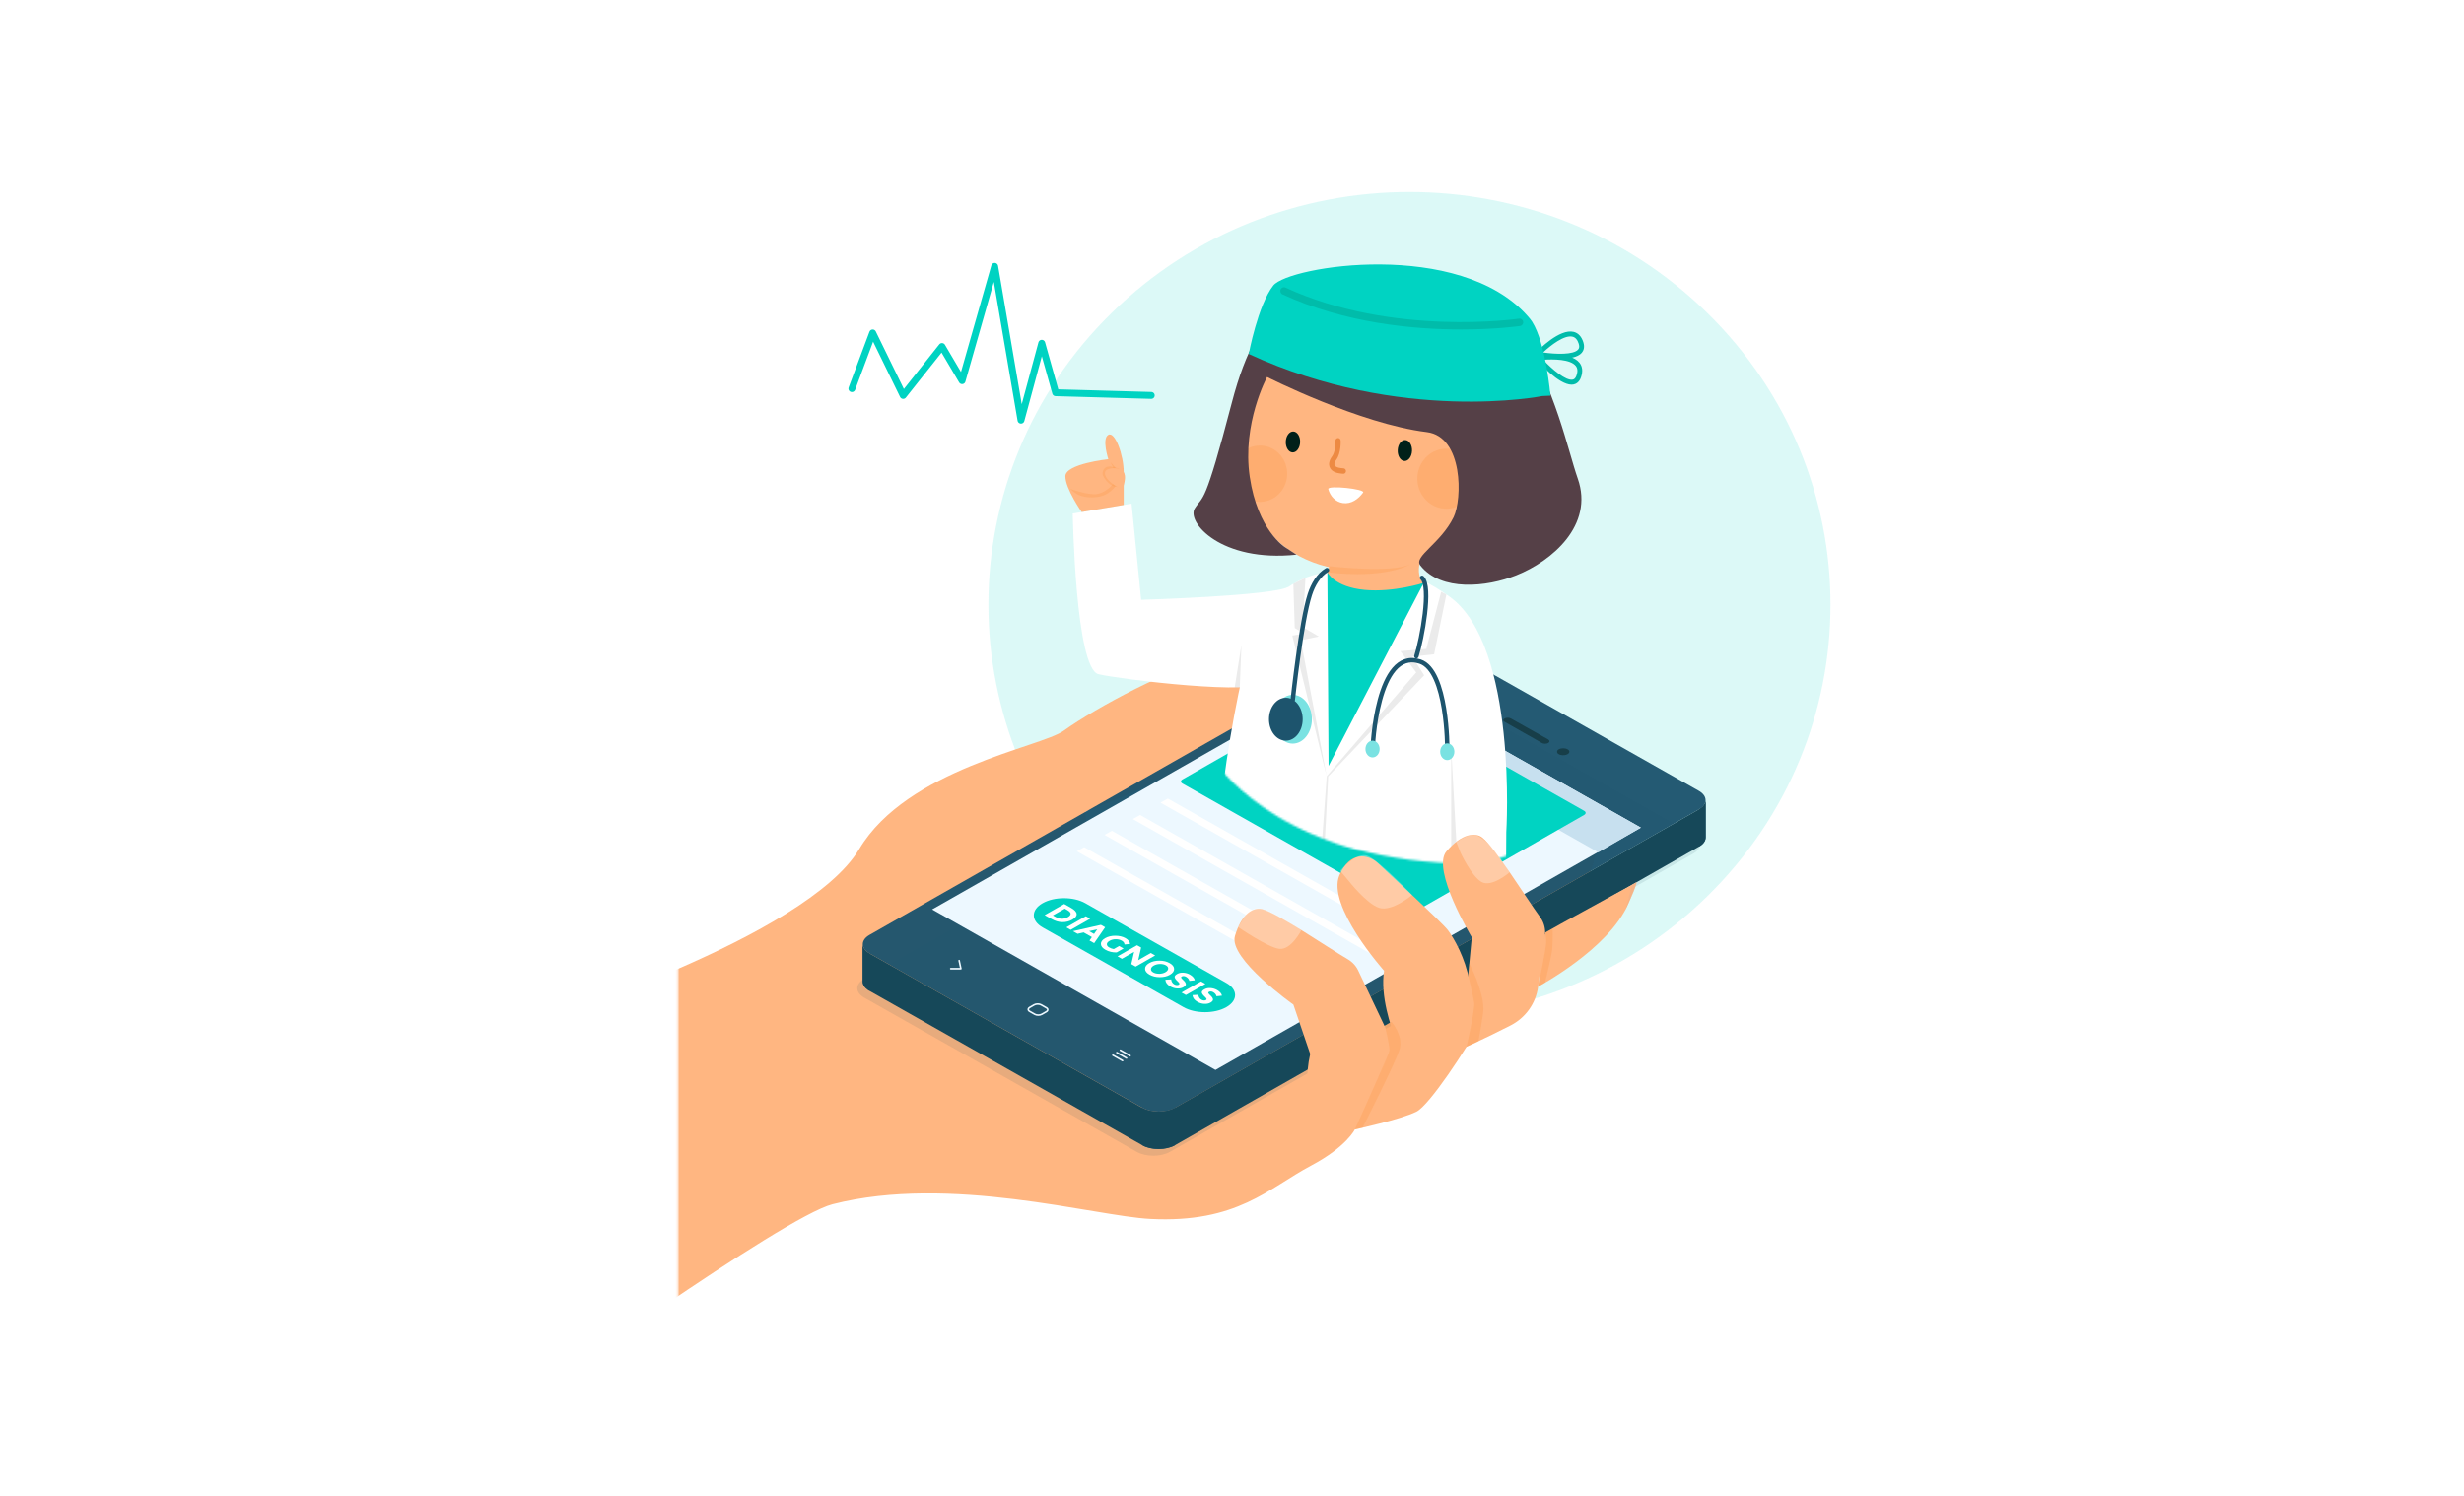
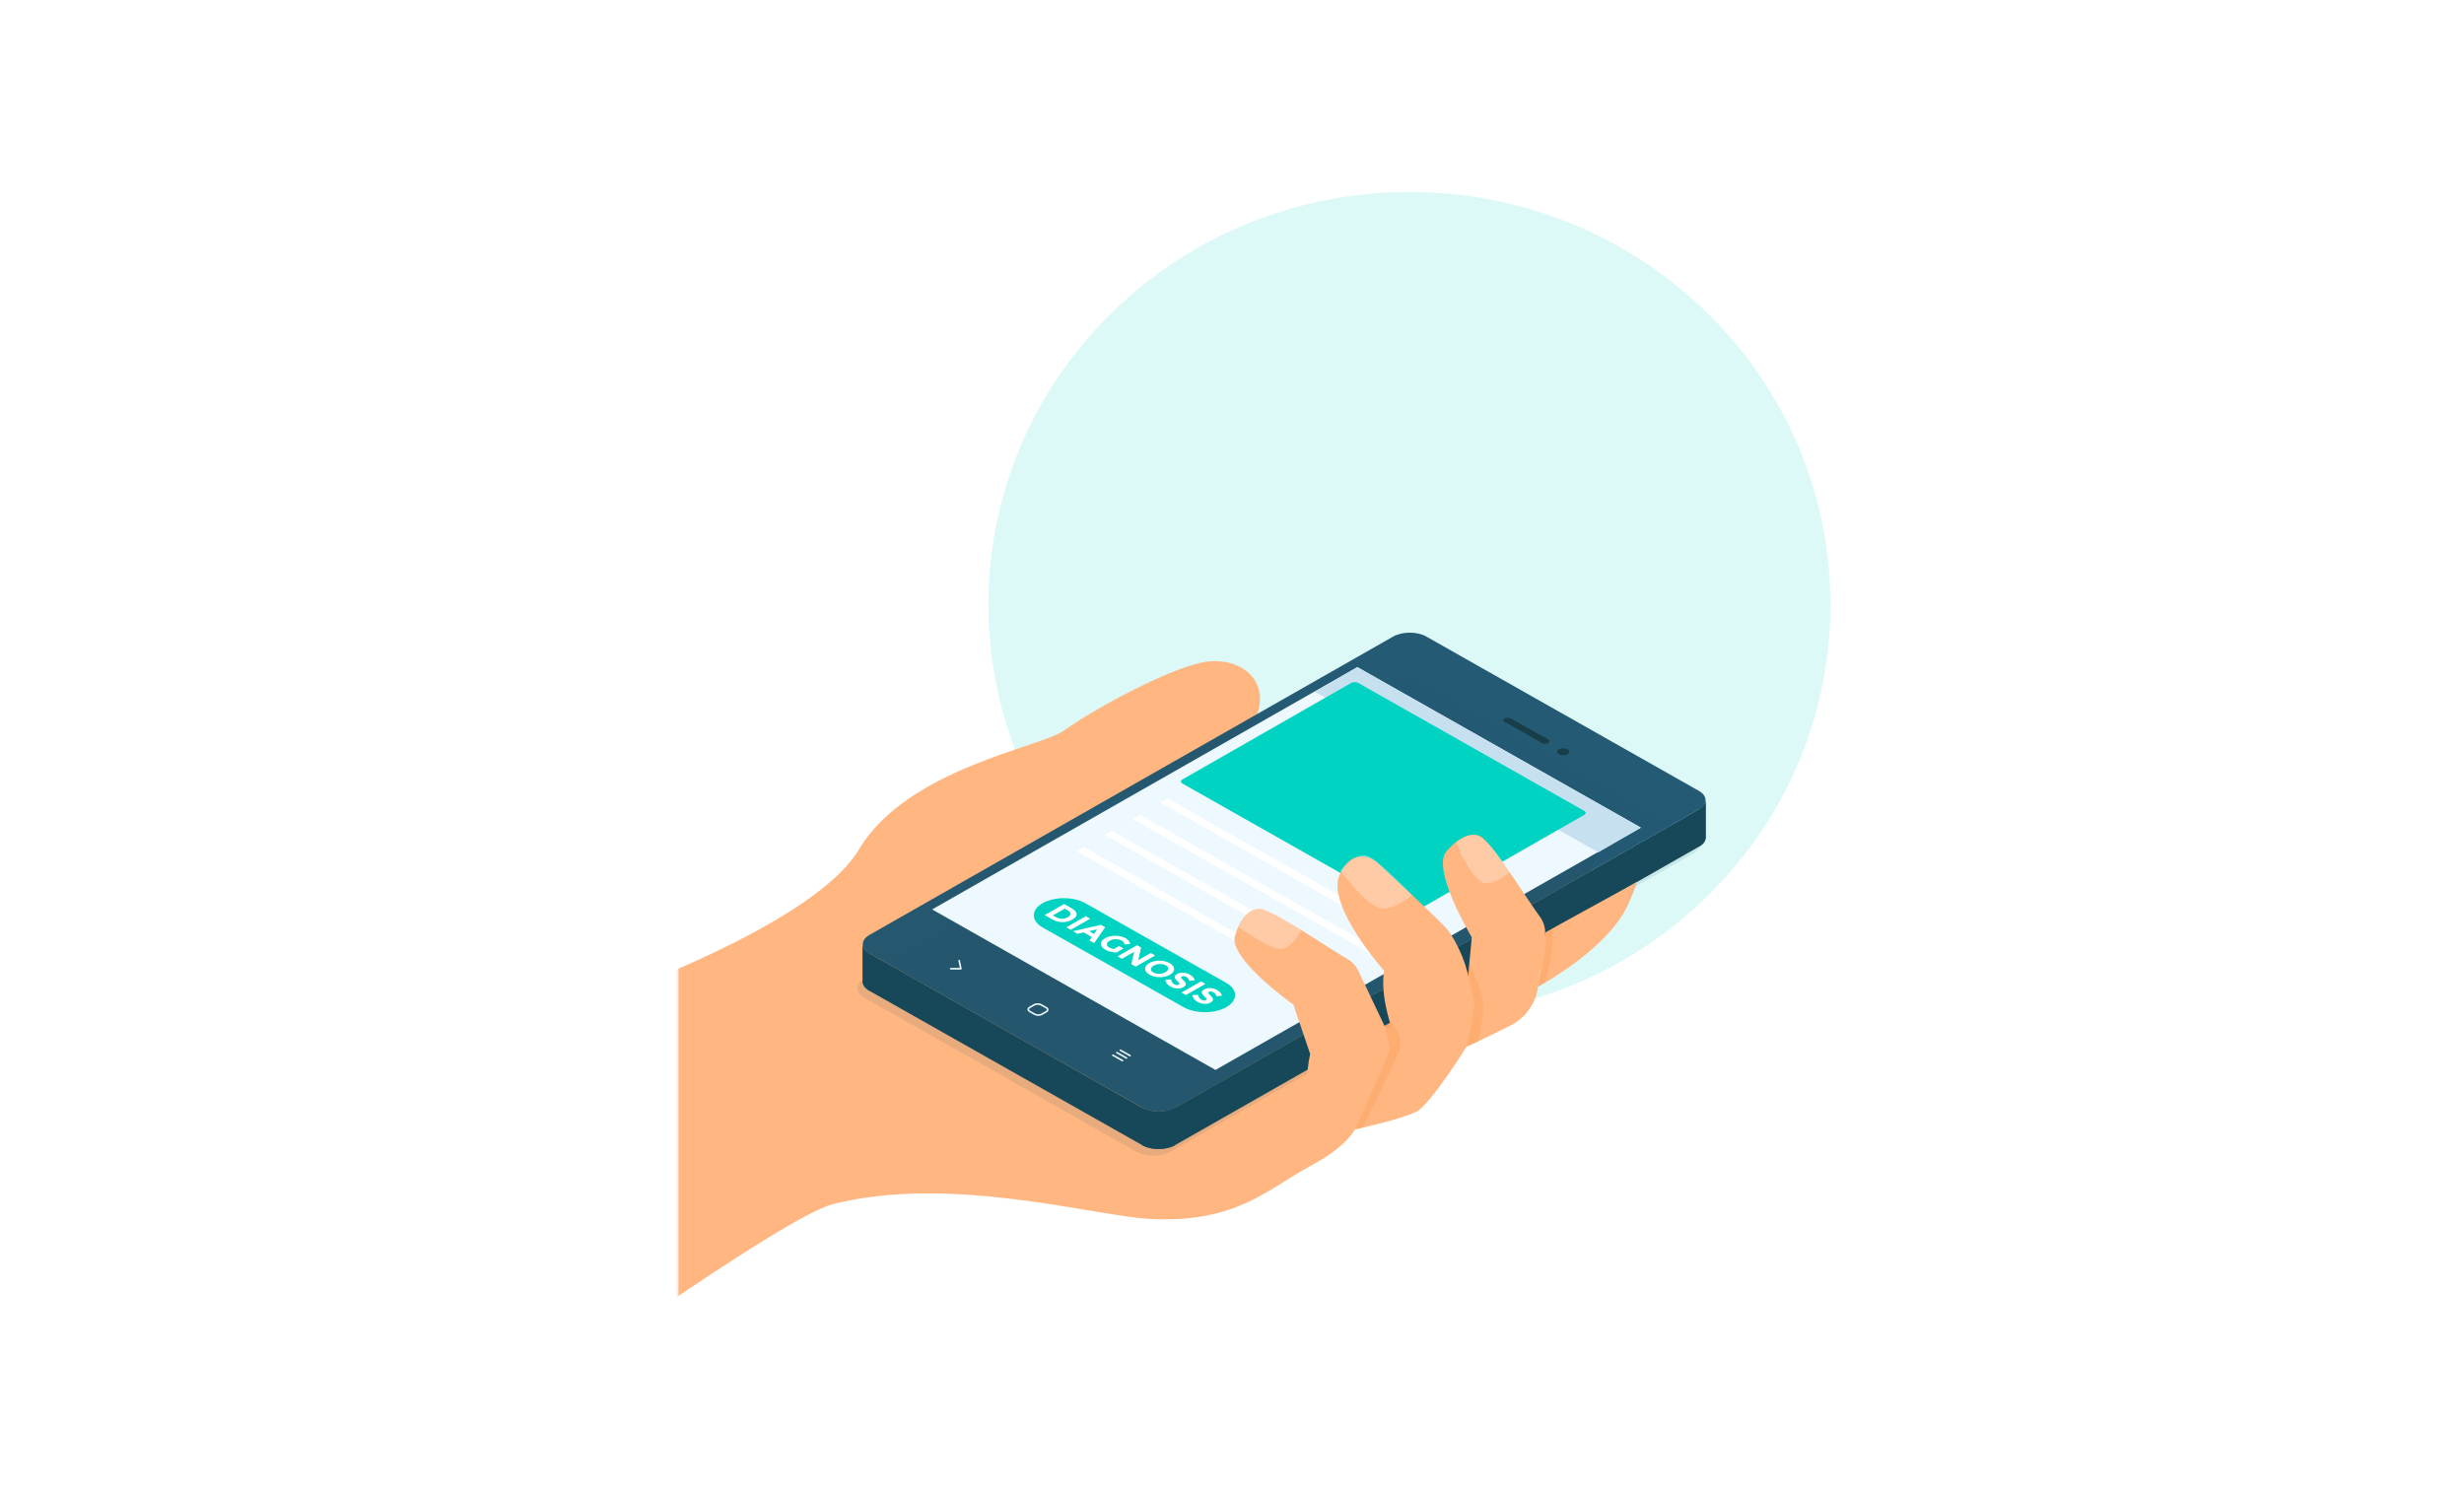
<svg xmlns="http://www.w3.org/2000/svg" width="1184" height="719" viewBox="0 0 1184 719" fill="none">
  <rect width="1184" height="719" fill="white" />
  <mask id="mask0_21_141" style="mask-type:luminance" maskUnits="userSpaceOnUse" x="325" y="47" width="605" height="593">
    <path d="M930 47H325.803V639.186H930V47Z" fill="white" />
  </mask>
  <g mask="url(#mask0_21_141)">
    <path opacity="0.14" d="M820.328 430.768C899.34 353.327 899.34 227.771 820.328 150.33C741.317 72.889 613.214 72.889 534.202 150.33C455.191 227.771 455.191 353.327 534.202 430.768C613.214 508.208 741.317 508.208 820.328 430.768Z" fill="#00D3C2" />
    <path d="M258.604 490.94C258.604 490.94 387.503 450.517 412.868 408.034C435.924 369.423 500.065 359.107 511.122 351.172C526.71 339.992 564.654 319.62 580.508 317.891C595.48 316.257 609.002 325.862 604.616 341.733C599.432 360.505 521.708 390.079 521.708 390.079C521.708 390.079 519.049 429.601 575.807 439.834C632.566 450.067 657.35 446.443 688.007 437.489C718.664 428.535 726.494 426.617 726.494 426.617C726.494 426.617 733.66 403.675 744.511 398.357C756.257 392.601 765.815 397.505 767.991 400.916C770.166 404.327 757.635 439.467 753.611 449.913C749.587 460.359 718.132 483.893 718.132 483.893C715.305 486.013 712.984 488.701 711.317 491.781C704.912 503.648 686.907 531.161 680.599 534.252C672.769 538.09 651.03 542.78 651.03 542.78C651.03 542.78 647.091 551.07 630.016 560.143C609.534 571.027 594.465 587.916 552.715 585.784C525.877 584.41 456.575 564.229 400.071 578.714C376.048 584.872 253.976 673.013 253.976 673.013L258.58 490.952L258.604 490.94Z" fill="#FFB681" />
    <g opacity="0.11">
      <path opacity="0.96" d="M682.702 327.068C678.315 324.605 671.234 324.605 666.848 327.068L415.163 470.472C410.874 472.936 410.874 476.962 415.26 479.426L546.274 553.556C550.661 556.019 557.742 556.019 562.128 553.556L813.716 410.152C818.006 407.689 818.006 403.662 813.619 401.198L682.69 327.068H682.702Z" fill="#1D4B5B" />
    </g>
    <g opacity="0.96">
      <path d="M816.35 388.954V406.897C816.532 406.803 816.628 406.72 816.822 406.625V388.682C816.725 388.776 816.544 388.859 816.35 388.954Z" fill="#1D546D" />
      <path d="M816.822 388.681V406.624C818.682 405.44 819.613 403.971 819.613 402.42V384.477C819.613 386.028 818.682 387.497 816.822 388.681Z" fill="#1D546D" />
    </g>
    <g opacity="0.96">
      <path d="M414.535 453.762V471.705C414.535 472.806 415.006 473.896 416.021 474.808V456.865C414.994 455.953 414.535 454.851 414.535 453.762Z" fill="#1D546D" />
      <path d="M416.021 456.865V474.808C416.493 475.27 417.145 475.72 417.882 476.182V458.239C417.133 457.872 416.48 457.422 416.021 456.865Z" fill="#1D546D" />
    </g>
    <path opacity="0.96" d="M685.336 305.881C680.95 303.417 673.868 303.417 669.482 305.881L417.798 449.285C413.508 451.748 413.508 455.775 417.894 458.238L548.908 532.368C553.295 534.832 560.376 534.832 564.763 532.368L816.35 388.965C820.64 386.501 820.64 382.474 816.254 380.011L685.324 305.881H685.336Z" fill="#1D546D" />
    <g opacity="0.96">
      <path d="M548.812 532.367V550.31C548.993 550.405 549.186 550.488 549.368 550.583V532.64C549.186 532.545 548.993 532.462 548.812 532.367Z" fill="#1D546D" />
      <path d="M549.38 532.723V550.666C552.92 552.407 558.056 552.679 562.152 551.4V533.457C558.14 534.736 553.017 534.464 549.38 532.723Z" fill="#1D546D" />
      <path d="M562.152 533.457V551.4C563.083 551.128 563.929 550.761 564.666 550.299V532.355C563.917 532.817 563.083 533.173 562.152 533.457Z" fill="#1D546D" />
    </g>
    <path d="M816.35 388.953L564.666 532.357C560.279 534.821 553.198 534.821 548.812 532.357L416.964 457.706C415.369 456.581 414.535 455.172 414.535 453.75V471.694C414.535 473.162 415.429 474.619 417.133 475.768V475.803L548.812 550.301C553.198 552.764 560.279 552.764 564.666 550.301L816.35 406.897C818.489 405.712 819.613 404.066 819.613 402.42V384.477C819.613 386.123 818.489 387.674 816.35 388.953Z" fill="#164859" />
    <path d="M652.226 320.59L447.911 437.037L584.061 514.176L788.473 397.728L652.226 320.59Z" fill="#EDF8FF" />
    <path d="M753.224 360.077C752.1 359.438 750.239 359.438 749.031 360.077C747.907 360.717 747.907 361.818 749.031 362.458C750.154 363.097 752.015 363.097 753.224 362.458C754.432 361.724 754.432 360.717 753.224 360.077Z" fill="#173E49" />
    <path d="M725.999 345.272C725.153 344.81 723.86 344.81 723.014 345.272C722.18 345.734 722.18 346.457 723.014 346.918L740.922 357.069C741.756 357.53 743.061 357.53 743.907 357.069C744.753 356.607 744.753 355.884 743.907 355.328L725.999 345.272Z" fill="#173E49" />
    <path d="M500.319 482.896C499.401 482.363 497.866 482.363 496.935 482.896L494.784 484.128C493.866 484.661 493.866 485.537 494.784 486.034L497.225 487.42C498.144 487.953 499.678 487.953 500.609 487.42L502.76 486.188C503.678 485.655 503.678 484.779 502.76 484.282L500.319 482.896Z" stroke="#EDF8FF" stroke-width="0.77" stroke-miterlimit="10" />
    <path d="M543.012 507.317L538.359 504.688" stroke="#EDF8FF" stroke-width="0.77" stroke-miterlimit="10" stroke-linecap="round" />
    <path d="M541.308 508.453L536.656 505.836" stroke="#EDF8FF" stroke-width="0.77" stroke-miterlimit="10" stroke-linecap="round" />
    <path d="M539.411 509.707L534.758 507.09" stroke="#EDF8FF" stroke-width="0.77" stroke-miterlimit="10" stroke-linecap="round" />
    <path d="M460.889 461.637L461.723 465.533H456.853" stroke="#EDF8FF" stroke-width="0.77" stroke-linecap="round" stroke-linejoin="round" />
    <path d="M768.015 409.607L788.473 397.728L652.226 320.59L631.865 332.469L768.015 409.607Z" fill="#C7E0EF" />
    <path d="M561.174 383.766L557.633 385.732L671.875 450.387L675.464 448.432L561.174 383.766Z" fill="white" />
    <path d="M547.869 391.652L544.329 393.607L658.57 458.273L662.159 456.307L547.869 391.652Z" fill="white" />
    <path d="M534.275 399.244L530.734 401.21L644.976 465.865L648.565 463.899L534.275 399.244Z" fill="white" />
    <path d="M520.971 407.121L517.43 409.087L631.672 473.742L635.26 471.788L520.971 407.121Z" fill="white" />
    <path d="M761.211 389.639C762.178 390.183 762.178 391.072 761.211 391.628L680.176 437.961C679.222 438.506 677.651 438.506 676.684 437.961L568.195 376.539C567.228 375.995 567.228 375.106 568.195 374.562L649.229 328.229C650.184 327.684 651.767 327.684 652.722 328.229L761.211 389.65V389.639Z" fill="#00D3C2" />
    <path d="M589.208 472.332C594.9 475.553 594.924 480.776 589.269 483.998C583.614 487.219 574.418 487.219 568.714 483.998L501.056 445.719C495.365 442.497 495.328 437.274 500.984 434.053C506.639 430.831 515.847 430.831 521.538 434.053L589.196 472.332H589.208Z" fill="#00D3C2" />
    <path d="M517.345 439.217C517.43 440.2 516.741 441.088 515.279 441.929C513.817 442.758 512.234 443.172 510.506 443.149C508.778 443.137 507.013 442.616 505.213 441.597L501.974 439.773L511.351 434.432L514.699 436.327C516.378 437.274 517.261 438.245 517.345 439.217ZM510.216 441.514C511.206 441.538 512.173 441.277 513.104 440.756C514.022 440.235 514.469 439.678 514.457 439.11C514.433 438.53 513.877 437.949 512.814 437.333L511.629 436.67L505.926 439.915L507.267 440.673C508.234 441.218 509.213 441.502 510.216 441.526" fill="white" />
    <path d="M523.858 441.503L514.481 446.844L512.366 445.648L521.744 440.307L523.858 441.503Z" fill="white" />
    <path d="M531.06 445.588L525.768 453.239L523.52 451.972L524.668 450.326L520.704 448.087L517.804 448.75L515.557 447.483L529.006 444.451L531.048 445.612L531.06 445.588ZM523.351 447.471L525.707 448.81L527.254 446.595L523.339 447.471" fill="white" />
    <path d="M540.824 450.858C542.178 451.628 542.915 452.552 543.023 453.618L540.353 453.89C540.305 453.44 540.172 453.073 539.954 452.801C539.737 452.528 539.41 452.268 539 452.031C538.202 451.581 537.247 451.344 536.16 451.344C535.072 451.344 534.081 451.593 533.199 452.102C532.305 452.611 531.858 453.156 531.87 453.76C531.858 454.364 532.22 454.873 532.958 455.288C533.683 455.702 534.444 455.963 535.193 456.081L537.779 454.613L539.906 455.809L536.571 457.704C534.589 457.763 532.776 457.325 531.121 456.389C529.731 455.596 529.03 454.684 528.994 453.63C528.97 452.576 529.647 451.652 531.036 450.858C532.426 450.065 534.057 449.674 535.954 449.686C537.839 449.698 539.471 450.089 540.824 450.847V450.858Z" fill="white" />
    <path d="M555.083 459.173L545.706 464.515L543.604 463.318L544.969 457.432L539.096 460.772L536.994 459.588L546.371 454.246L548.34 455.359L546.939 461.423L552.969 457.977L555.083 459.173Z" fill="white" />
    <path d="M564.182 465.652C564.207 466.718 563.542 467.641 562.164 468.435C560.787 469.229 559.156 469.596 557.27 469.596C555.385 469.584 553.754 469.181 552.364 468.388C550.975 467.594 550.25 466.67 550.225 465.604C550.201 464.538 550.866 463.615 552.244 462.821C553.621 462.039 555.24 461.649 557.138 461.66C559.023 461.66 560.666 462.075 562.056 462.857C563.445 463.638 564.158 464.574 564.182 465.64V465.652ZM557.053 467.973C558.177 467.938 559.168 467.701 560.001 467.215C560.847 466.73 561.27 466.173 561.331 465.533C561.391 464.894 561.016 464.349 560.231 463.899C559.433 463.449 558.479 463.247 557.343 463.271C556.219 463.307 555.24 463.555 554.394 464.029C553.561 464.503 553.126 465.06 553.065 465.699C553.017 466.339 553.391 466.884 554.189 467.322C554.974 467.76 555.929 467.973 557.053 467.949" fill="white" />
    <path d="M571.807 468.387C572.436 468.743 572.968 469.169 573.378 469.643C573.789 470.128 574.043 470.602 574.116 471.1L571.505 471.372C571.312 470.555 570.768 469.903 569.898 469.406C569.548 469.205 569.185 469.098 568.811 469.074C568.448 469.051 568.134 469.122 567.856 469.276C567.578 469.43 567.481 469.619 567.578 469.856C567.663 470.081 568.049 470.519 568.726 471.147C569.403 471.775 569.765 472.367 569.826 472.9C569.886 473.421 569.487 473.93 568.654 474.404C567.808 474.89 566.805 475.091 565.657 475.032C564.497 474.973 563.409 474.653 562.37 474.061C560.872 473.208 560.074 472.142 559.977 470.827L562.769 470.673C562.89 471.751 563.397 472.545 564.255 473.03C564.642 473.255 565.028 473.374 565.415 473.397C565.802 473.433 566.128 473.362 566.418 473.208C566.696 473.042 566.805 472.853 566.732 472.627C566.672 472.402 566.37 472.035 565.85 471.562C565.004 470.792 564.545 470.14 564.46 469.619C564.364 469.086 564.763 468.577 565.657 468.068C566.551 467.558 567.554 467.357 568.69 467.44C569.814 467.535 570.865 467.843 571.82 468.387H571.807Z" fill="white" />
    <path d="M579.215 472.829L569.838 478.171L567.723 476.974L577.1 471.633L579.215 472.829Z" fill="white" />
    <path d="M584.858 475.778C585.486 476.133 586.006 476.56 586.429 477.033C586.84 477.519 587.094 477.993 587.166 478.49L584.556 478.763C584.363 477.945 583.819 477.294 582.949 476.797C582.598 476.595 582.236 476.489 581.861 476.465C581.487 476.441 581.185 476.512 580.907 476.666C580.629 476.82 580.532 477.01 580.629 477.247C580.713 477.472 581.1 477.91 581.777 478.538C582.453 479.165 582.816 479.758 582.864 480.279C582.925 480.812 582.526 481.309 581.692 481.795C580.846 482.28 579.843 482.482 578.695 482.422C577.535 482.363 576.436 482.032 575.409 481.451C573.91 480.598 573.113 479.533 573.016 478.218L575.807 478.064C575.928 479.142 576.436 479.923 577.294 480.421C577.68 480.646 578.067 480.764 578.454 480.788C578.84 480.823 579.167 480.752 579.457 480.598C579.747 480.444 579.843 480.243 579.771 480.018C579.71 479.793 579.408 479.426 578.889 478.952C578.043 478.182 577.584 477.531 577.487 477.01C577.402 476.489 577.801 475.968 578.683 475.458C579.577 474.949 580.58 474.748 581.716 474.831C582.84 474.925 583.891 475.233 584.846 475.778H584.858Z" fill="white" />
    <mask id="mask1_21_141" style="mask-type:luminance" maskUnits="userSpaceOnUse" x="482" y="102" width="323" height="313">
-       <path d="M583.505 365.537C583.505 365.537 611.177 409.537 691.596 414.641C742.421 417.875 741.502 392.742 741.502 380.958C741.502 369.173 804.279 272.007 804.279 260.649C804.279 249.291 788.727 156.223 714.954 118.915C658.969 90.597 539.314 99.918 524.982 146.535C510.651 193.152 473.009 298.502 484.827 319.643C496.646 340.784 583.505 365.525 583.505 365.525V365.537Z" fill="white" />
-     </mask>
+       </mask>
    <g mask="url(#mask1_21_141)">
      <path opacity="0.07" d="M640.928 273.334C640.928 273.334 666.328 275.431 673.989 271.463C673.989 271.463 665.047 279.149 640.408 277.124L640.928 273.334Z" fill="#010101" />
      <path d="M673.289 153.263C673.289 153.263 684.309 155.584 695.994 162.122C707.969 168.825 720.645 179.958 722.857 197.546C724.126 207.673 723.594 217.527 721.274 226.611C715.619 248.687 699.414 266.252 672.974 272.316C654.317 276.591 633.895 274.602 618.415 263.622C602.936 252.643 593.124 228.589 596.241 208.17C599.359 187.752 608.047 176.678 621.702 166.824C635.357 156.97 653.229 152.434 673.289 153.274V153.263Z" fill="#FFB681" />
      <path d="M638.257 235.066C639.175 238.477 641.786 241.237 645.278 241.746C649.278 242.327 652.709 239.863 655.005 236.701C656.226 235.019 637.713 233.029 638.269 235.066H638.257Z" fill="white" />
      <path d="M645.544 227.664C645.544 227.664 645.471 227.664 645.435 227.664C645.254 227.664 643.659 227.558 642.619 227.285C640.118 226.622 639.188 225.296 638.849 224.301C638.499 223.27 638.438 221.553 640.118 219.267C641.604 217.242 641.761 213.25 641.689 211.877C641.653 211.154 642.184 210.538 642.885 210.503H642.909C643.598 210.479 644.178 211.024 644.215 211.746C644.227 211.983 644.492 217.668 642.136 220.878C641.375 221.92 641.049 222.856 641.242 223.448C641.423 224.005 642.136 224.466 643.236 224.751C643.912 224.928 645.145 225.035 645.568 225.059C646.269 225.094 646.813 225.722 646.764 226.444C646.728 227.131 646.196 227.664 645.544 227.688V227.664Z" fill="#ED8A43" />
      <path opacity="0.32" d="M599.939 239.958C601.739 240.823 603.745 241.261 605.86 241.19C613.086 240.941 618.766 234.687 618.524 227.214C618.282 219.741 612.24 213.878 605.002 214.127C602.295 214.222 599.794 215.157 597.752 216.685" fill="#FB9A4D" />
      <path d="M617.847 212.257C617.751 215.04 619.213 217.349 621.11 217.42C623.007 217.491 624.638 215.3 624.735 212.517C624.832 209.734 623.37 207.424 621.472 207.353C619.575 207.282 617.944 209.473 617.847 212.257Z" fill="#002019" />
      <path d="M671.621 216.366C671.524 219.149 672.986 221.459 674.884 221.53C676.781 221.601 678.412 219.41 678.509 216.626C678.605 213.843 677.143 211.534 675.246 211.463C673.349 211.392 671.718 213.583 671.621 216.366Z" fill="#002019" />
-       <path opacity="0.32" d="M708.996 229.559C709.25 237.53 703.208 244.21 695.487 244.471C687.777 244.731 681.324 238.478 681.07 230.507C680.817 222.536 686.871 215.868 694.58 215.607C702.29 215.347 708.743 221.6 708.996 229.571V229.559Z" fill="#FB9A4D" />
+       <path opacity="0.32" d="M708.996 229.559C709.25 237.53 703.208 244.21 695.487 244.471C687.777 244.731 681.324 238.478 681.07 230.507C680.817 222.536 686.871 215.868 694.58 215.607V229.559Z" fill="#FB9A4D" />
      <path d="M708.465 240.243C709.19 240.421 710.833 240.622 711.619 240.598C716.331 240.444 720.041 236.358 719.884 231.479C719.727 226.599 715.776 222.774 711.063 222.939C709.879 222.975 708.283 222.584 707.281 223.07C707.281 223.07 708.731 228.316 708.61 234.286L708.477 240.255L708.465 240.243Z" fill="#FFB681" />
      <g opacity="0.37">
        <path d="M715.631 233.481C715.014 233.504 714.458 233.066 714.326 232.415C713.625 228.767 710.314 228.376 710.169 228.352C709.468 228.281 708.948 227.63 709.021 226.908C709.093 226.185 709.709 225.652 710.41 225.723C712.259 225.889 715.993 227.393 716.851 231.906C716.984 232.628 716.537 233.315 715.836 233.457C715.764 233.469 715.691 233.481 715.631 233.481Z" fill="#ED8A43" />
      </g>
      <path d="M619.092 284.396C619.092 284.396 608.192 287.476 602.211 305.36C595.673 324.866 589.221 363.205 587.058 383.777C582.913 423.181 584.133 441.065 584.133 441.065L610.331 448.243L619.08 284.408L619.092 284.396Z" fill="white" />
      <path d="M603.588 353.48C603.588 353.48 606.198 362.031 606.198 374.74C606.198 387.448 591.516 513.619 591.516 513.619C591.516 513.619 724.512 537.105 723.799 518.499C723.098 499.892 723.799 399.919 723.799 399.919C723.799 399.919 729.43 310.369 696.55 286.741C678.013 273.416 667.524 274.411 653.471 274.186C637.665 273.926 628.119 275.916 619.08 282.062C591.541 300.787 603.576 353.492 603.576 353.492L603.588 353.48Z" fill="white" />
      <path opacity="0.08" d="M628.034 504.69L637.508 373.153C637.508 373.082 637.544 372.999 637.568 372.94L680.527 323.149L672.914 312.916L685.373 311.85L692.502 284.396L695.003 285.699L689.119 314.42L678.63 315.557L684.333 324.511L638.221 373.118L631.321 506.443" fill="#070707" />
      <path opacity="0.08" d="M627.297 277.682L625.956 301.345L633.714 305.87L625.061 307.705L637.46 372.941L620.977 305.431L626.548 304.52L622.149 301.795L621.485 280.536L627.297 277.682Z" fill="#070707" />
      <path d="M684.116 280.12L638.402 368.083L637.834 275.027C637.834 275.027 674.449 278.201 684.116 280.132V280.12Z" fill="#00D3C2" />
      <path d="M637.629 275.549C638.692 272.648 639.514 269.699 640.045 266.501C659.791 269.26 694 242.363 682.702 269.213C681.505 272.044 681.046 277.48 684.116 280.121C684.116 280.121 669.639 284.788 655.791 283.485C641.073 282.099 637.834 275.016 637.834 275.016" fill="#FFB681" />
      <path opacity="0.32" d="M638.765 272.103C638.765 272.103 668.394 275.561 677.494 271.227C677.494 271.227 666.582 278.356 637.834 275.028L638.765 272.115V272.103Z" fill="#FB9A4D" />
      <path d="M630.391 345.629C630.391 352.096 626.27 357.343 621.195 357.343C616.119 357.343 611.999 352.096 611.999 345.629C611.999 339.163 616.119 333.916 621.195 333.916C626.27 333.916 630.391 339.163 630.391 345.629Z" fill="#7AE2E2" />
      <path d="M625.968 345.63C625.968 351.315 622.343 355.934 617.872 355.934C613.401 355.934 609.775 351.327 609.775 345.63C609.775 339.933 613.401 335.326 617.872 335.326C622.343 335.326 625.968 339.933 625.968 345.63Z" fill="#1D546D" />
      <path d="M621.195 336.355C621.195 336.355 625.243 298.491 629.412 285.688C630.971 280.879 633.689 276.225 637.617 273.975" stroke="#1D546D" stroke-width="2.13" stroke-linecap="round" stroke-linejoin="round" />
      <path opacity="0.08" d="M697.323 359.379V451.499H702.363L697.323 359.379Z" fill="#070707" />
      <path d="M680.611 315.357C683.258 307.019 687.934 281.934 683.306 277.682" stroke="#1D546D" stroke-width="2.13" stroke-linecap="round" stroke-linejoin="round" />
      <path d="M659.537 359.961C659.537 359.961 661.41 311.022 682.363 317.927C695.607 322.298 695.45 359.961 695.45 359.961" stroke="#1D546D" stroke-width="2.13" stroke-linecap="round" stroke-linejoin="round" />
      <path d="M662.945 359.96C662.945 362.187 661.422 363.987 659.537 363.987C657.652 363.987 656.129 362.187 656.129 359.96C656.129 357.734 657.652 355.934 659.537 355.934C661.422 355.934 662.945 357.734 662.945 359.96Z" fill="#7AE2E2" />
      <path d="M698.846 361.251C698.846 363.478 697.323 365.278 695.438 365.278C693.553 365.278 692.031 363.478 692.031 361.251C692.031 359.025 693.553 357.225 695.438 357.225C697.323 357.225 698.846 359.025 698.846 361.251Z" fill="#7AE2E2" />
      <path d="M728.597 276.473C745.792 269.651 765.972 252.359 758.178 230.081C753.163 215.727 747.919 188.095 729.769 158C716.875 136.622 679.355 127.811 652.033 132.749C625.968 137.451 605.183 142.734 591.976 193.295C578.768 243.844 578.26 237.803 574.128 244.294C569.995 250.784 586.61 270.374 622.995 266.56L617.473 262.959C617.473 262.959 604.35 254.906 600.531 229.205C596.712 203.504 608.857 181.167 608.857 181.167C608.857 181.167 653.29 203.682 685.578 207.649C703.196 209.817 702.652 240.03 698.483 248.534C692.248 261.266 679.113 267.448 682.472 271.712C692.502 284.408 714.35 282.134 728.585 276.485L728.597 276.473Z" fill="#554047" />
      <path d="M749.695 172.414C744.693 172.414 739.738 171.526 738.796 171.336C738.373 171.253 738.035 170.945 737.902 170.519C737.769 170.093 737.877 169.643 738.179 169.323C739.315 168.138 749.418 157.823 756.173 159.481C758.384 160.026 759.943 161.707 760.825 164.491C761.61 166.99 760.849 168.6 760.076 169.524C758.178 171.763 753.913 172.402 749.695 172.402V172.414ZM741.478 169.37C747.629 170.27 756.148 170.543 758.336 167.961C758.698 167.534 759.121 166.788 758.626 165.237C758.009 163.271 757.03 162.146 755.641 161.802C751.689 160.831 745.116 165.983 741.478 169.37Z" fill="#00BCAA" />
      <path d="M755.194 184.862C748.934 184.862 739.364 174.048 738.24 172.757C737.95 172.426 737.865 171.964 738.01 171.549C738.155 171.135 738.518 170.839 738.941 170.779C740.536 170.554 754.638 168.778 759 174.356C760.426 176.18 760.668 178.501 759.713 181.261C758.855 183.736 757.296 184.53 756.148 184.767C755.834 184.826 755.52 184.862 755.194 184.862ZM741.527 172.899C745.865 177.495 752.439 183.097 755.701 182.434C756.233 182.327 757.006 182.007 757.538 180.468C758.215 178.513 758.106 177.009 757.2 175.86C754.65 172.603 746.397 172.52 741.515 172.899H741.527Z" fill="#00BCAA" />
      <path d="M741.104 190.321C741.104 190.321 673.409 203.859 600.048 170.116C600.048 170.116 604.422 146.654 611.83 137.226C619.237 127.787 701.396 114.687 734.18 152.007C734.905 152.824 735.618 153.653 736.198 154.565C742.904 165.118 745.019 190.144 745.019 190.144" fill="#00D3C2" />
      <path d="M702.157 158.332C679.403 158.332 646.378 155.359 616.252 141.454C615.382 141.052 614.996 139.997 615.382 139.097C615.769 138.197 616.796 137.795 617.666 138.197C669.168 161.968 729.358 153.227 729.95 153.132C730.893 152.978 731.775 153.665 731.908 154.636C732.041 155.607 731.388 156.519 730.446 156.662C730.192 156.697 718.978 158.332 702.157 158.332Z" fill="#00BCAA" />
      <path d="M543.737 242.018L548.34 288.244C548.34 288.244 610.875 286.42 619.092 282.049C619.092 282.049 612.083 321.027 608.144 327.719C604.205 334.41 539.06 326.582 527.894 324.012C516.729 321.442 515.472 246.767 515.472 246.767L543.737 242.018Z" fill="white" />
      <path d="M519.774 246.045C519.774 246.045 511.932 234.877 511.932 228.872C511.932 222.867 532.559 220.664 532.559 220.664C532.559 220.664 529.345 210.798 532.559 208.974C535.773 207.151 539.966 218.769 539.966 226.977V242.658L519.786 246.045H519.774Z" fill="#FFB681" />
      <path opacity="0.32" d="M514.348 234.925C514.348 234.925 521.381 237.506 525.949 237.506C530.517 237.506 536.099 232.662 536.099 229.5C536.099 226.338 533.598 222.086 533.598 222.086C533.598 222.086 537.96 226.338 537.96 228.446C537.96 232.189 534.879 235.635 531.592 237.495C528.305 239.354 521.55 239.709 517.623 237.495C515.231 236.133 514.348 234.913 514.348 234.913V234.925Z" fill="#FB9A4D" />
      <path opacity="0.32" d="M529.9 228.363C529.9 228.363 532.426 233.977 537.114 234.024C538.577 234.036 538.71 233.882 538.71 233.882C538.71 233.882 539.35 233.195 538.383 231.56C537.417 229.926 537.948 225.402 537.948 225.402C537.948 225.402 533.634 223.329 531.471 224.561C529.296 225.793 529.888 228.363 529.888 228.363H529.9Z" fill="#FB9A4D" />
      <path d="M535.072 232.816C535.072 232.816 530.94 230.163 530.94 227.415C530.94 224.668 536.063 224.715 537.96 225.402C541.465 226.669 540.716 230.353 539.966 233.195C539.217 236.038 535.084 232.828 535.084 232.828L535.072 232.816Z" fill="#FFB681" />
      <path opacity="0.08" d="M596.531 309.955L593.293 330.362H595.734L596.531 309.955Z" fill="#070707" />
    </g>
-     <path d="M409.351 186.757L419.345 160.002L433.99 190.025L452.636 166.528L462.303 182.931L477.952 128.012L490.604 201.905L500.585 164.964L507.255 188.723L553.198 190.025" stroke="#00D3C2" stroke-width="3.31" stroke-linecap="round" stroke-linejoin="round" />
    <path d="M739.098 474.131C739.098 474.131 773.102 456.046 782.443 434.301C784.292 430.001 785.694 426.732 786.443 423.949C780.195 427.443 746.034 445.99 742.469 448.193" fill="#FFB681" />
    <path opacity="0.47" d="M783.99 425.335C783.99 425.335 783.833 426.247 783.688 426.993C782.274 433.922 780.618 438.079 780.618 438.079C780.618 438.079 786.443 426.223 786.443 423.949C785.017 424.755 784.002 425.335 784.002 425.335H783.99Z" fill="#EAB28C" />
    <path d="M629.569 506.512L621.497 482.777C621.497 482.777 590.236 460.7 593.414 449.816C596.592 438.919 602.416 435.816 606.561 436.93C614.271 439.014 637.544 455.086 647.622 460.972C649.967 462.334 651.791 464.395 652.855 466.847L668.081 498.92L632.675 546.283C632.675 546.283 625.001 526.338 629.569 506.5" fill="#FFB681" />
    <path opacity="0.29" d="M594.961 445.529C594.961 445.529 608.99 455.229 614.682 455.975C620.373 456.733 625.316 447.045 625.316 447.045C623.189 445.635 612.204 437.759 604.592 436.362C602.006 435.888 598.453 439.832 598.453 439.832L594.961 445.517V445.529Z" fill="white" />
    <path d="M704.876 475.34L707.221 450.421C707.221 450.421 687.645 417.898 695.016 409.169C702.399 400.452 709.009 399.895 712.332 402.548C718.531 407.499 733.261 431.388 740.077 440.744C741.66 442.912 742.494 445.517 742.469 448.182L739.098 474.12C738.059 482.15 733.056 489.162 725.709 492.869C714.64 498.471 699.439 505.897 697.324 505.589C687.185 504.096 701.759 480.906 704.888 475.34" fill="#FFB681" />
    <path opacity="0.29" d="M701.819 409.785C701.819 409.785 706.93 420.871 711.824 423.796C716.731 426.722 725.371 419.213 725.371 419.213C724.005 417.081 716.996 405.071 710.072 401.672C706.109 399.73 699.813 404.74 699.813 404.74L701.819 409.785Z" fill="white" />
    <path d="M670.727 499.702C668.395 493.757 663.138 478.538 665.084 466.505C665.084 466.505 637.315 435.332 643.623 420.586C648.541 409.098 657.253 410.211 662.244 414.913C667.247 419.615 692.696 443.054 695.717 446.974C698.725 450.894 704.212 460.772 705.927 470.946L708.816 489.908" fill="#FFB681" />
    <path d="M671.778 502.238C671.778 502.238 671.367 501.314 670.727 499.703Z" fill="#F9D0AF" />
    <path opacity="0.29" d="M648.009 423.239C648.009 423.239 656.54 434.218 662.667 436.267C668.794 438.316 678.545 430.12 678.545 430.12C678.545 430.12 661.289 412.047 656.456 411.04C651.236 409.95 643.973 418.454 643.973 418.454L648.009 423.239Z" fill="white" />
    <path opacity="0.32" d="M663.066 516.602C665.748 510.289 667.658 505.457 667.658 504.58C667.645 501.702 665.41 492.914 665.41 492.914L668.624 491.055C668.624 491.055 674.485 497.699 672.527 504.26C670.57 510.81 654.74 541.912 654.74 541.912L651.054 542.741C651.054 542.741 661.277 520.261 667.464 505.682" fill="#FB9A4D" />
    <path opacity="0.32" d="M706.036 463.022C706.036 463.022 712.815 475.908 712.815 484.838C712.815 487.633 710.423 500.389 710.423 500.389L704.719 502.994C704.719 502.994 708.84 484.968 708.368 481.829C707.933 478.987 705.456 468.482 705.456 468.482L706.048 463.01L706.036 463.022Z" fill="#FB9A4D" />
    <path opacity="0.32" d="M746.046 446.145C746.046 446.145 746.324 450.752 745.877 456.224C745.648 459.007 742.433 472.213 742.433 472.213L739.086 474.12C739.086 474.12 742.989 455.857 742.989 452.682C742.989 451.072 742.578 448.17 742.578 448.17L746.046 446.133V446.145Z" fill="#FB9A4D" />
  </g>
</svg>